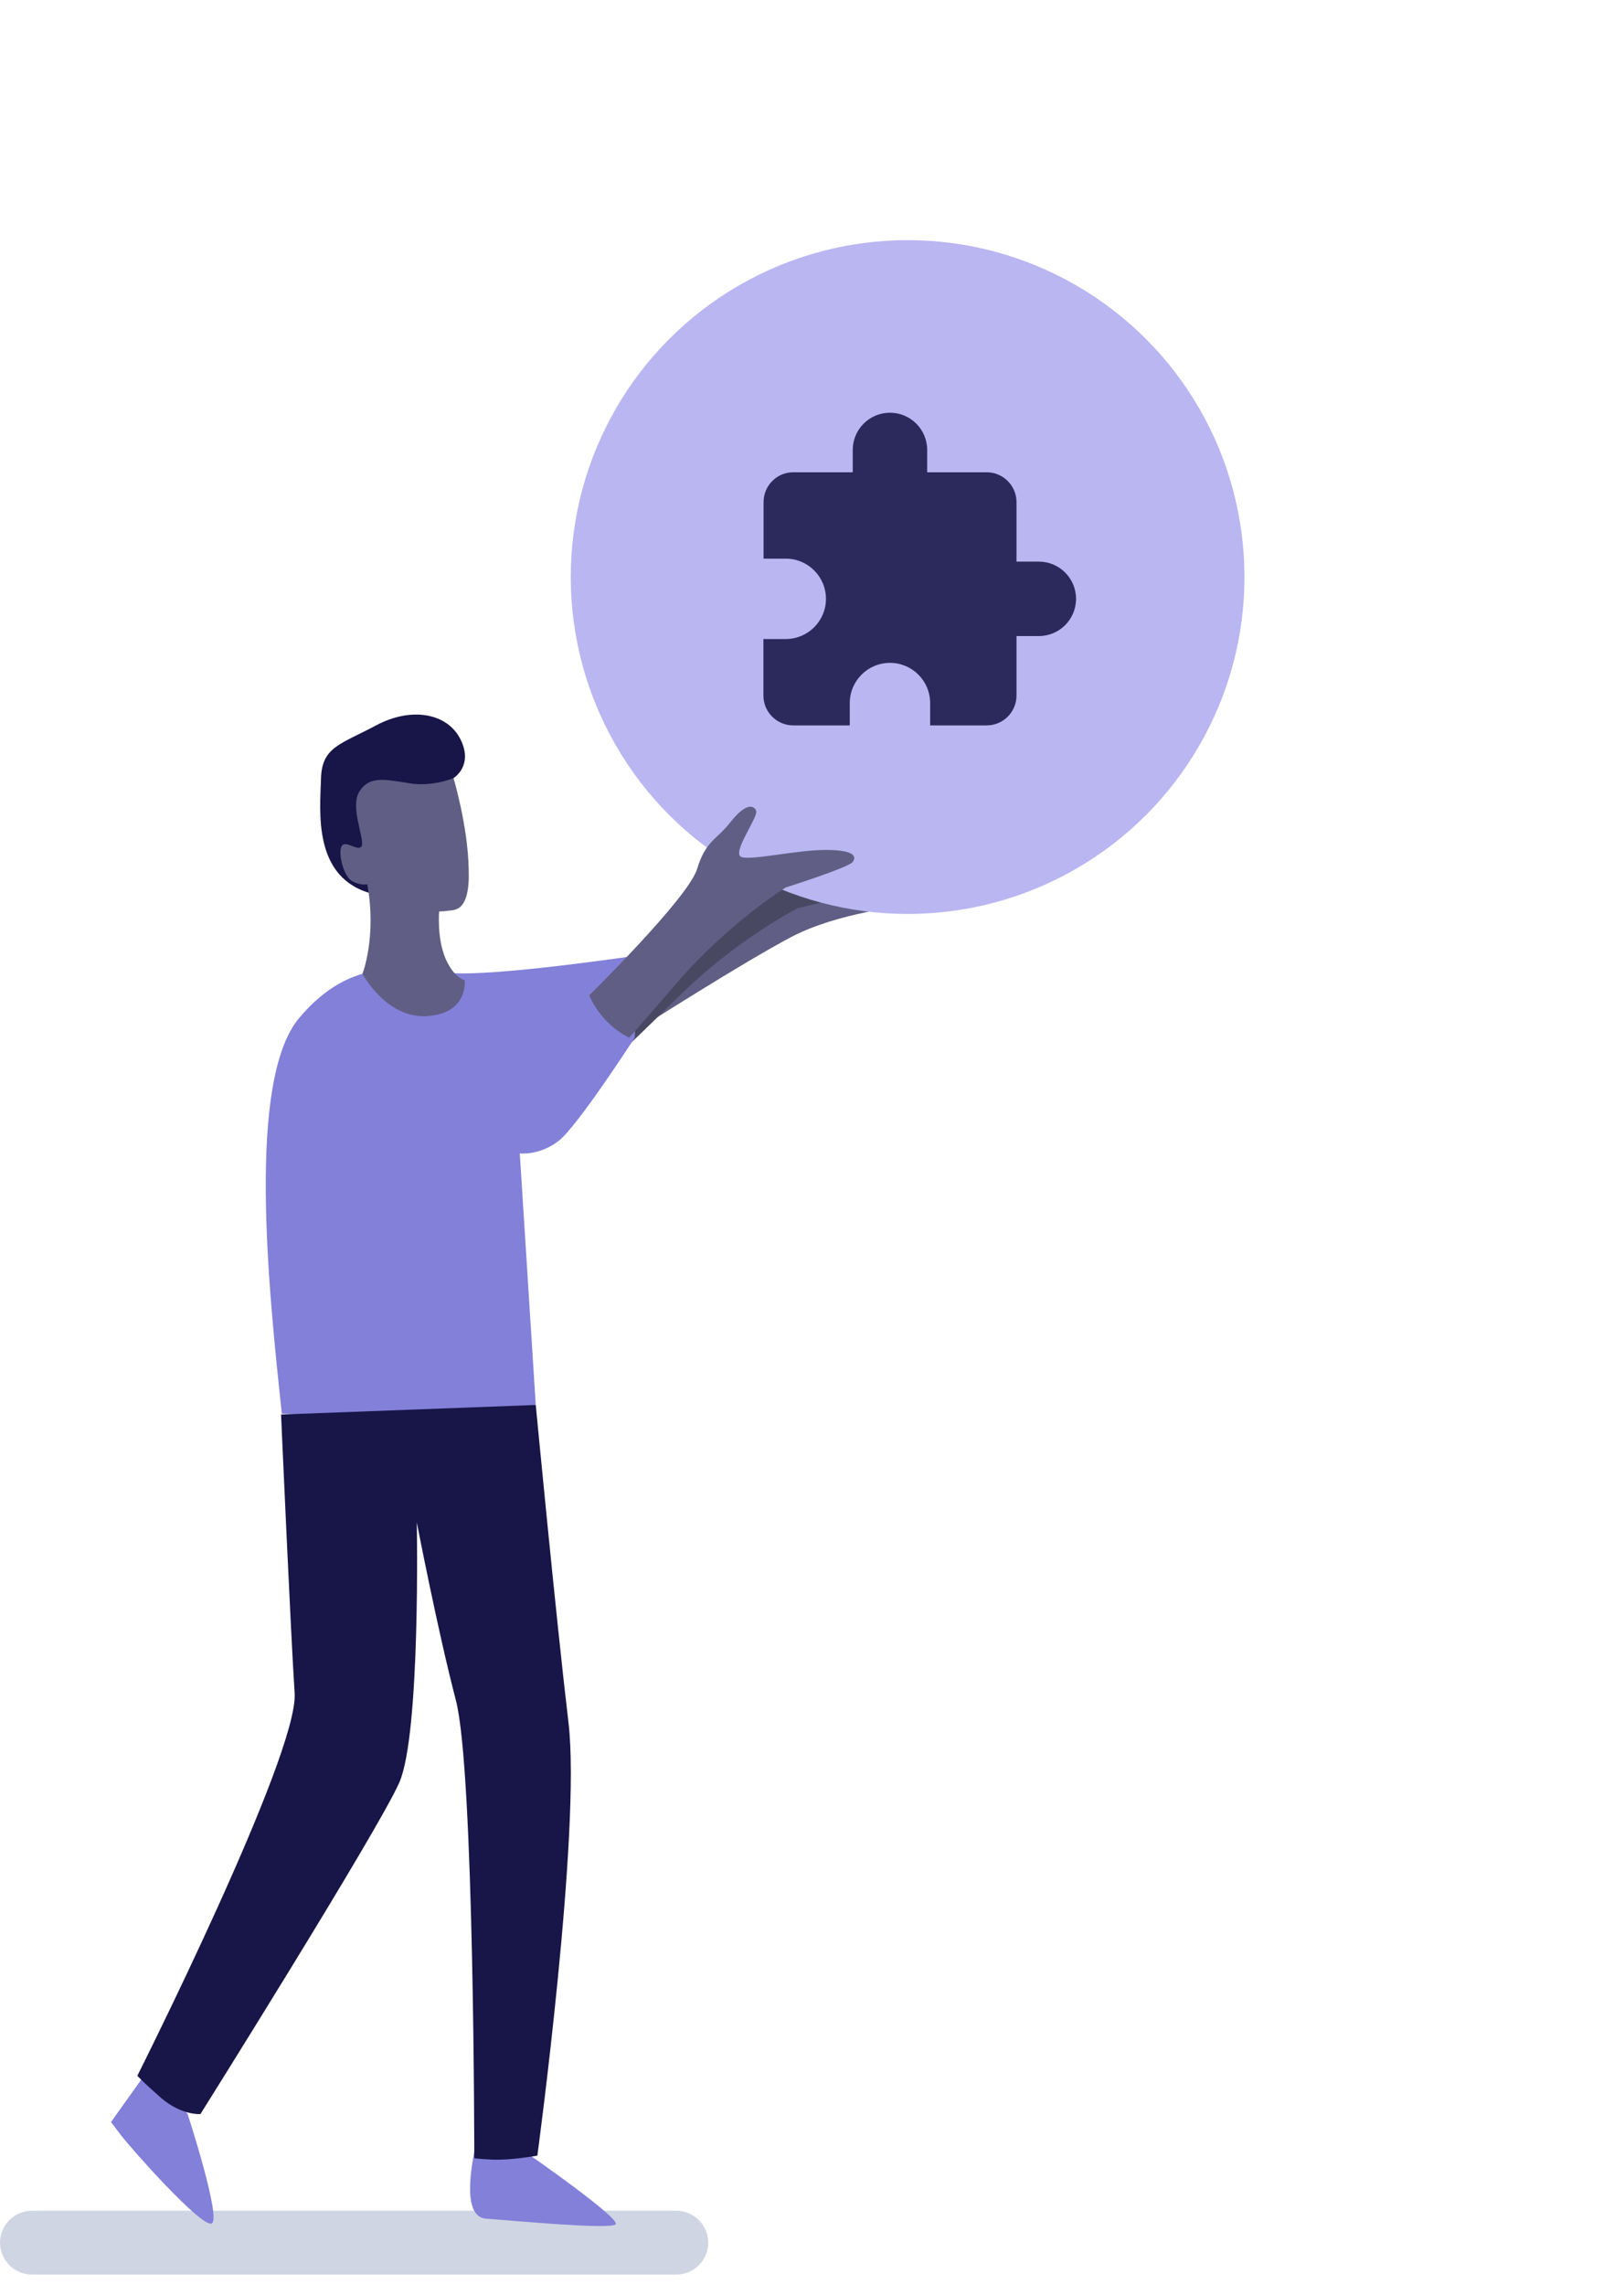
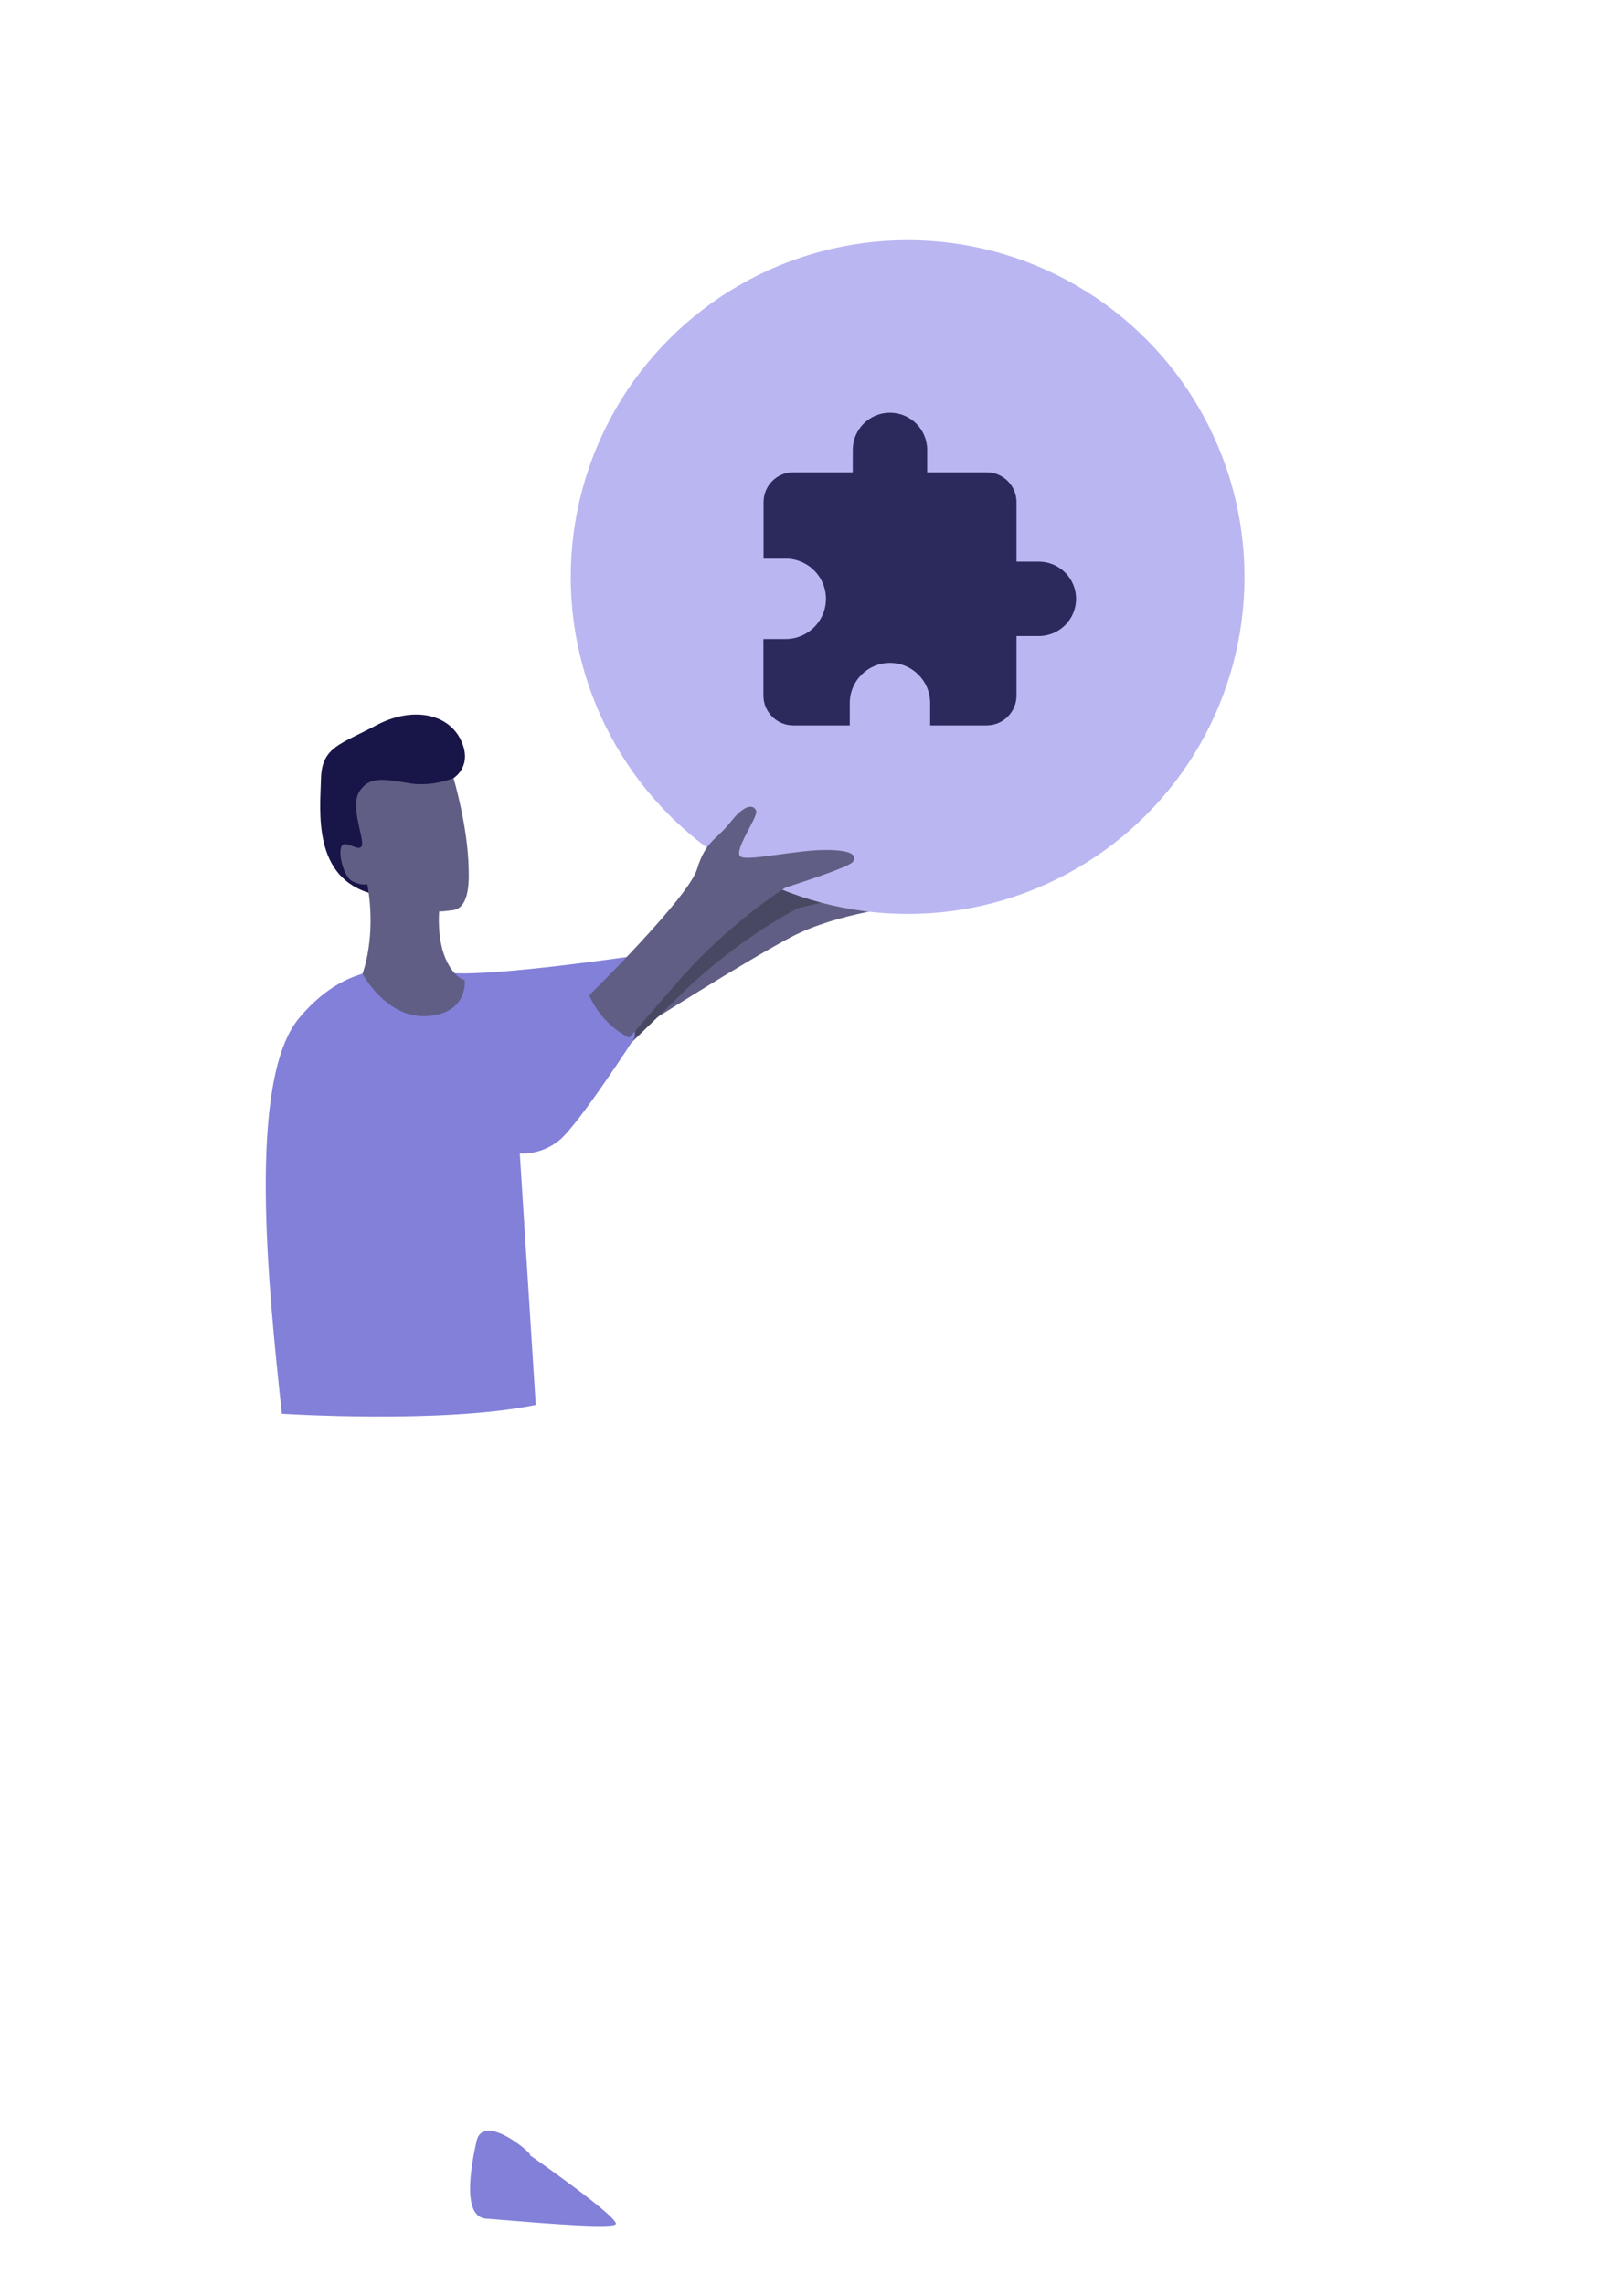
<svg xmlns="http://www.w3.org/2000/svg" width="145" height="204" viewBox="0 0 145 204" fill="none">
-   <path fill-rule="evenodd" clip-rule="evenodd" d="M60.383 203.058H2.852C1.283 203.058 0 201.775 0 200.207C0 198.638 1.283 197.355 2.852 197.355H60.383C61.951 197.355 63.234 198.638 63.234 200.207C63.234 201.775 61.951 203.058 60.383 203.058Z" fill="#959FBF" fill-opacity="0.44" />
  <path fill-rule="evenodd" clip-rule="evenodd" d="M47.266 192.366C47.266 192.366 55.464 198.069 54.965 198.568C54.466 199.067 45.555 198.211 43.416 198.069C41.277 197.926 41.99 193.649 42.56 191.082C43.273 188.445 47.979 192.651 47.266 192.366Z" fill="#8280D9" />
-   <path fill-rule="evenodd" clip-rule="evenodd" d="M16.753 188.73C16.753 188.73 19.819 198.14 18.892 198.497C17.965 198.853 11.763 191.867 10.836 190.655C9.909 189.443 9.909 189.443 9.909 189.443L13.616 184.239L16.753 188.73Z" fill="#8280D9" />
  <path fill-rule="evenodd" clip-rule="evenodd" d="M71.647 79.442L80.914 80.868C80.914 80.868 74.855 81.438 70.649 83.648C66.442 85.859 57.389 91.633 57.389 91.633L57.103 86.714C57.175 86.714 65.516 77.66 71.647 79.442Z" fill="#605E84" />
  <path fill-rule="evenodd" clip-rule="evenodd" d="M52.952 89.175C52.952 89.175 62.496 81.257 63.494 78.766C64.493 76.275 65.416 76.353 66.834 74.828C68.251 73.303 69.026 73.44 69.191 74.026C69.356 74.613 66.592 77.669 67.563 78.038C68.533 78.406 72.518 77.815 75.076 78.032C77.633 78.249 77.798 78.835 77.4 79.302C77.003 79.769 71.24 81.069 71.24 81.069C71.24 81.069 65.931 83.766 60.939 88.637C55.947 93.507 56.184 93.241 56.184 93.241C56.184 93.241 53.924 92.048 52.952 89.175Z" fill="#494862" />
  <path fill-rule="evenodd" clip-rule="evenodd" d="M56.961 85.288C56.961 85.288 44.128 87.213 40.136 86.856C36.144 86.5 31.439 85.288 26.734 90.848C22.029 96.409 23.953 114.944 25.165 126.208C25.165 126.208 39.423 127.135 47.835 125.424L46.41 102.968C46.41 102.968 48.192 103.181 49.903 101.827C51.614 100.473 56.675 92.631 56.675 92.631L56.961 85.288Z" fill="#8280D9" />
  <path fill-rule="evenodd" clip-rule="evenodd" d="M40.493 69.462C40.493 69.462 42.275 68.392 41.134 66.04C39.994 63.687 36.786 63.046 33.578 64.757C30.369 66.468 28.73 66.681 28.659 69.533C28.587 72.385 27.874 78.444 33.292 79.799C38.71 81.153 40.493 69.462 40.493 69.462Z" fill="#181548" />
  <path fill-rule="evenodd" clip-rule="evenodd" d="M40.492 69.461C40.492 69.461 41.776 73.739 41.847 77.588C41.989 81.438 40.564 81.224 40.065 81.296C39.566 81.367 39.209 81.367 39.209 81.367C39.209 81.367 38.995 83.719 39.779 85.573C40.564 87.355 41.49 87.498 41.49 87.498C41.49 87.498 41.847 90.421 38.211 90.706C34.504 90.991 32.365 86.927 32.365 86.927C32.365 86.927 33.648 83.648 32.793 78.943C32.793 78.943 32.223 79.085 31.439 78.658C30.654 78.23 30.155 76.091 30.512 75.521C30.868 74.951 32.009 76.091 32.294 75.521C32.579 74.951 31.225 72.028 32.08 70.673C32.936 69.319 34.148 69.533 36.358 69.889C38.496 70.317 40.492 69.461 40.492 69.461Z" fill="#605E84" />
  <circle cx="81.037" cy="51.514" r="30.076" fill="#B9B6F1" />
  <path d="M92.752 50.137H90.758V44.82C90.758 43.358 89.562 42.162 88.1 42.162H82.784V40.168C82.784 38.334 81.295 36.845 79.461 36.845C77.627 36.845 76.138 38.334 76.138 40.168V42.162H70.821C69.359 42.162 68.176 43.358 68.176 44.82V49.871H70.157C72.137 49.871 73.746 51.479 73.746 53.46C73.746 55.44 72.137 57.048 70.157 57.048H68.163V62.099C68.163 63.561 69.359 64.757 70.821 64.757H75.872V62.764C75.872 60.783 77.48 59.175 79.461 59.175C81.441 59.175 83.049 60.783 83.049 62.764V64.757H88.1C89.562 64.757 90.758 63.561 90.758 62.099V56.782H92.752C94.586 56.782 96.075 55.294 96.075 53.46C96.075 51.625 94.586 50.137 92.752 50.137Z" fill="#2C295D" />
  <path fill-rule="evenodd" clip-rule="evenodd" d="M52.612 88.852C52.612 88.852 61.452 80.155 62.236 77.588C63.021 75.022 63.947 75.022 65.231 73.382C66.514 71.743 67.298 71.814 67.512 72.384C67.726 72.954 65.231 76.234 66.229 76.519C67.227 76.804 71.148 75.877 73.714 75.877C76.281 75.877 76.494 76.448 76.138 76.947C75.781 77.446 70.15 79.228 70.15 79.228C70.15 79.228 65.088 82.365 60.526 87.64C55.963 92.915 56.177 92.63 56.177 92.63C56.177 92.63 53.824 91.632 52.612 88.852Z" fill="#605E84" />
-   <path fill-rule="evenodd" clip-rule="evenodd" d="M47.836 125.424C47.836 125.424 49.619 144.173 50.759 153.797C51.9 163.421 47.979 192.436 47.979 192.436C47.979 192.436 45.626 192.864 43.987 192.793C42.347 192.722 42.347 192.65 42.347 192.65C42.347 192.65 42.347 158.075 40.707 151.801C39.068 145.528 37.214 135.904 37.214 135.904C37.214 135.904 37.571 154.795 35.646 159.144C33.721 163.493 17.895 188.729 17.895 188.729C17.895 188.729 16.255 188.872 14.401 187.304C12.619 185.735 12.263 185.307 12.263 185.307C12.263 185.307 26.663 156.649 26.307 151.16C25.95 145.67 25.095 126.279 25.095 126.279L47.836 125.424Z" fill="#181548" />
</svg>